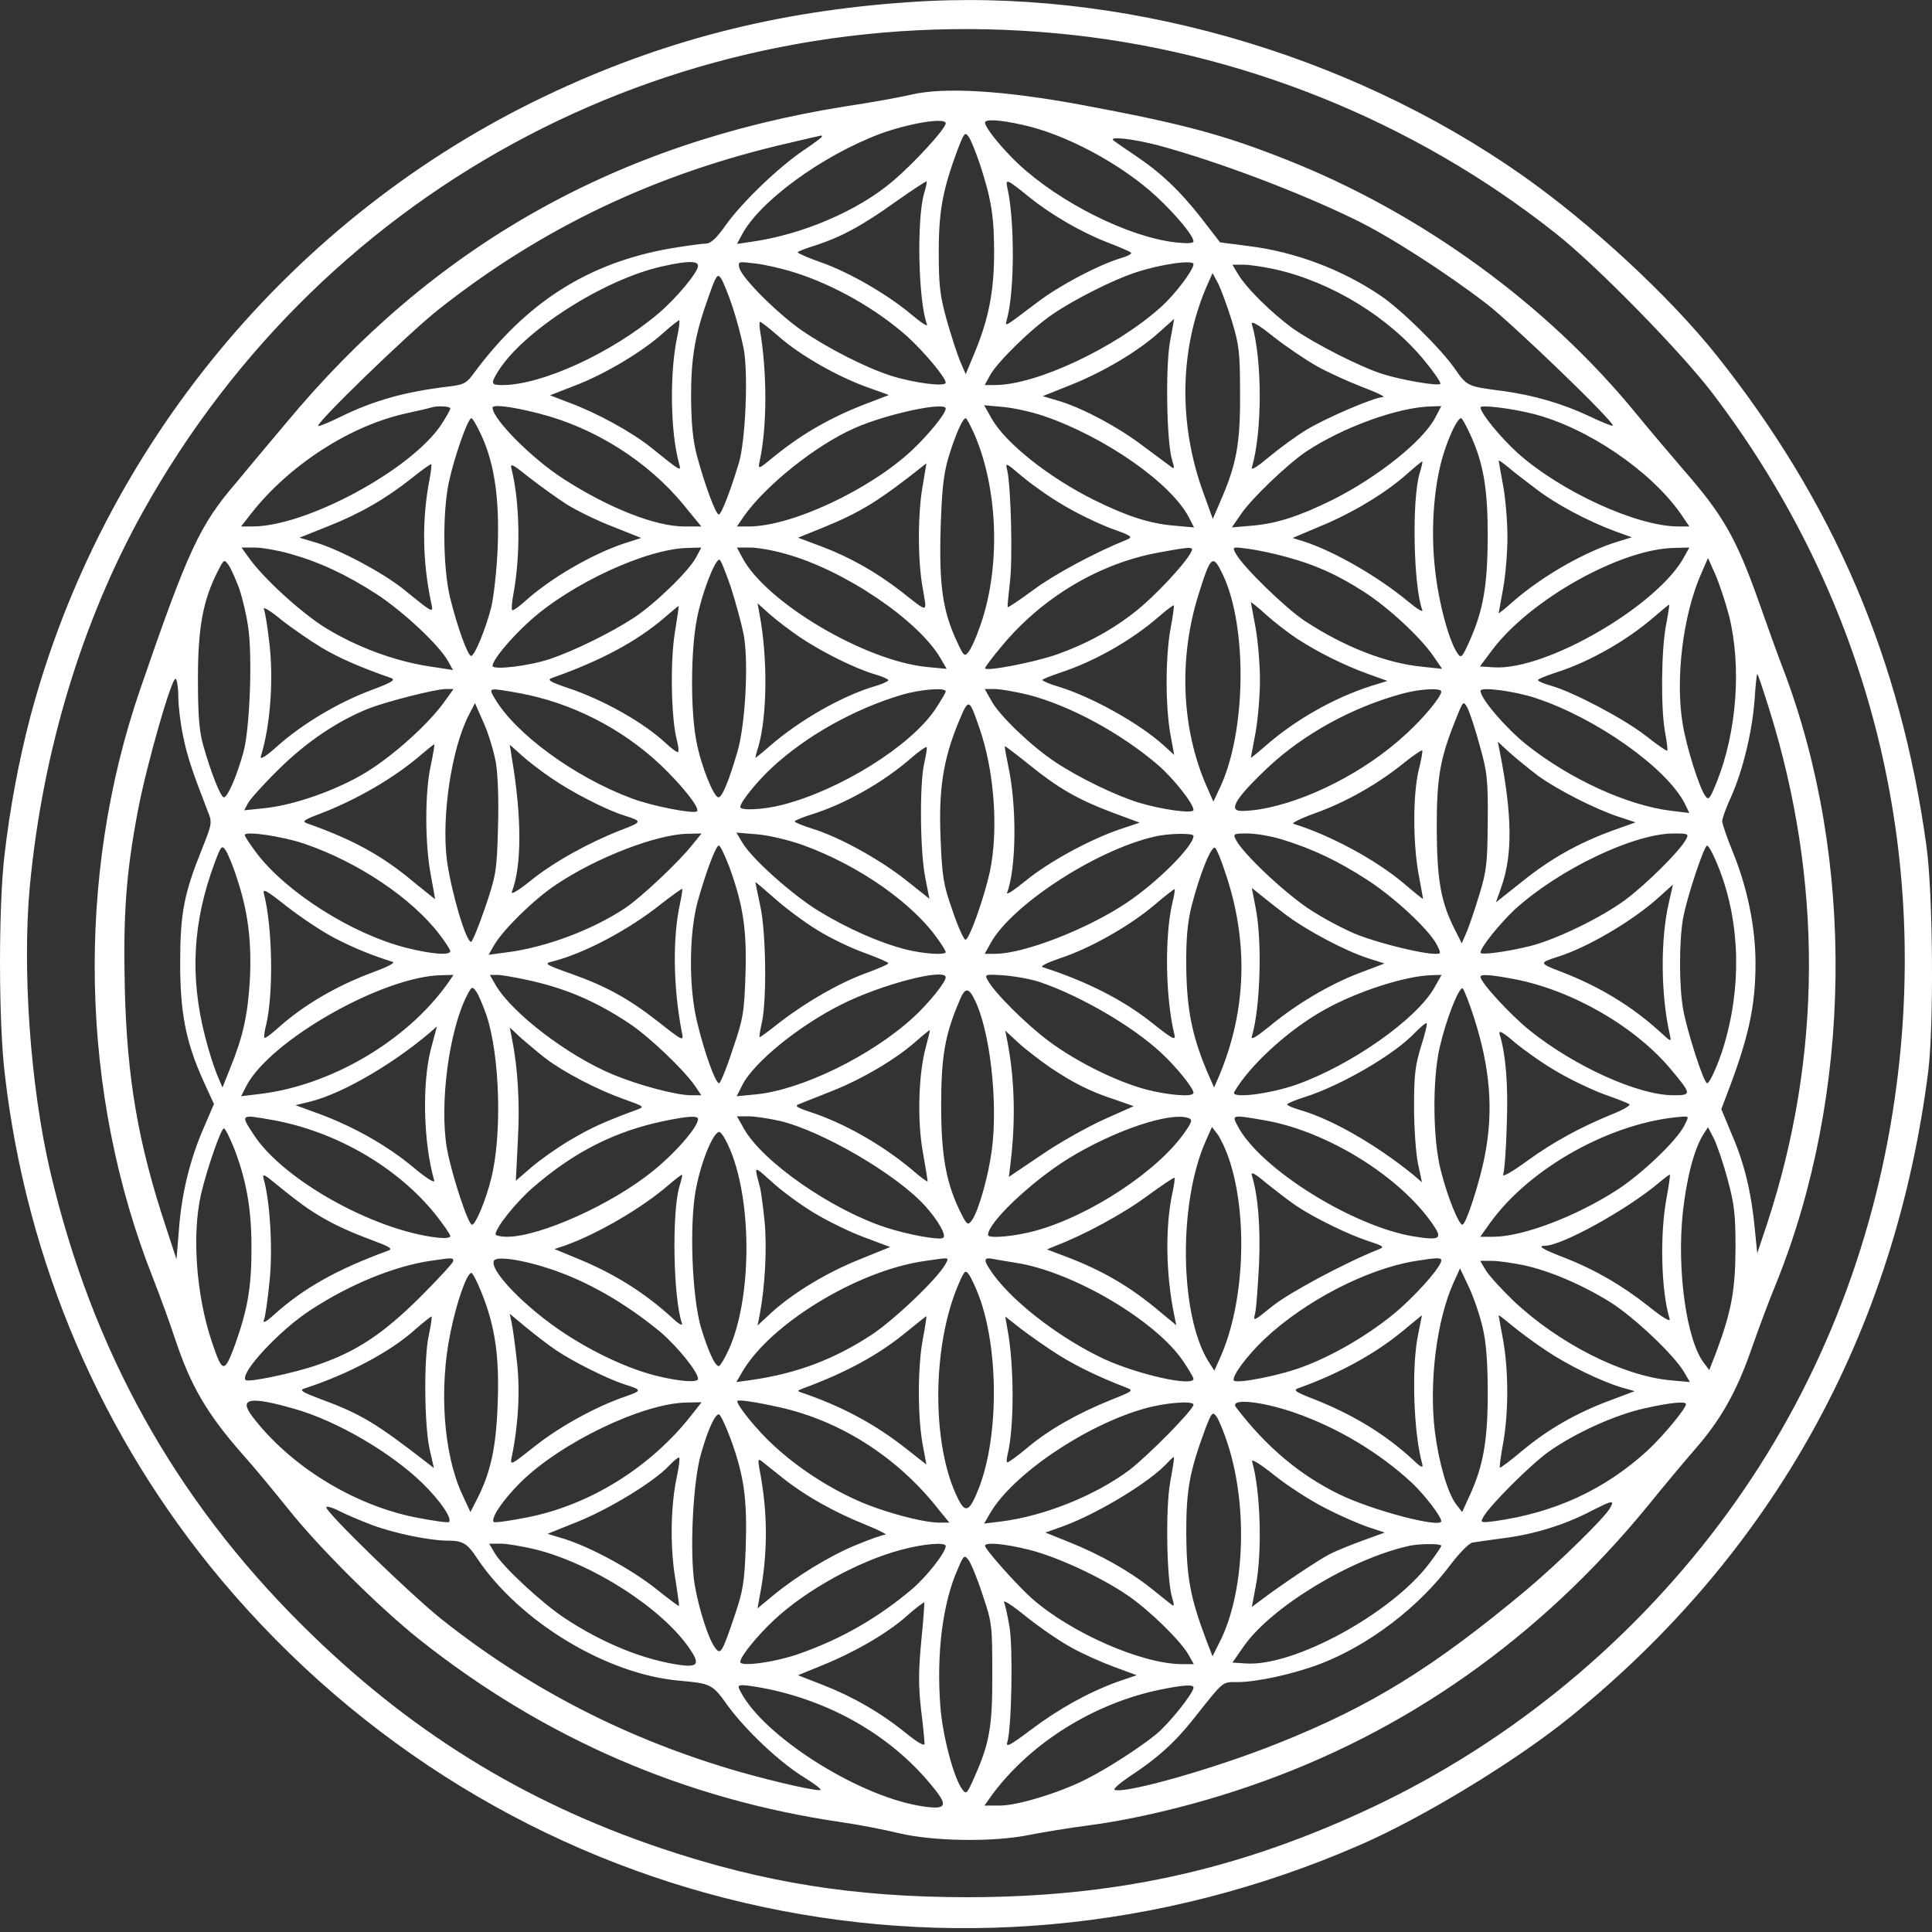
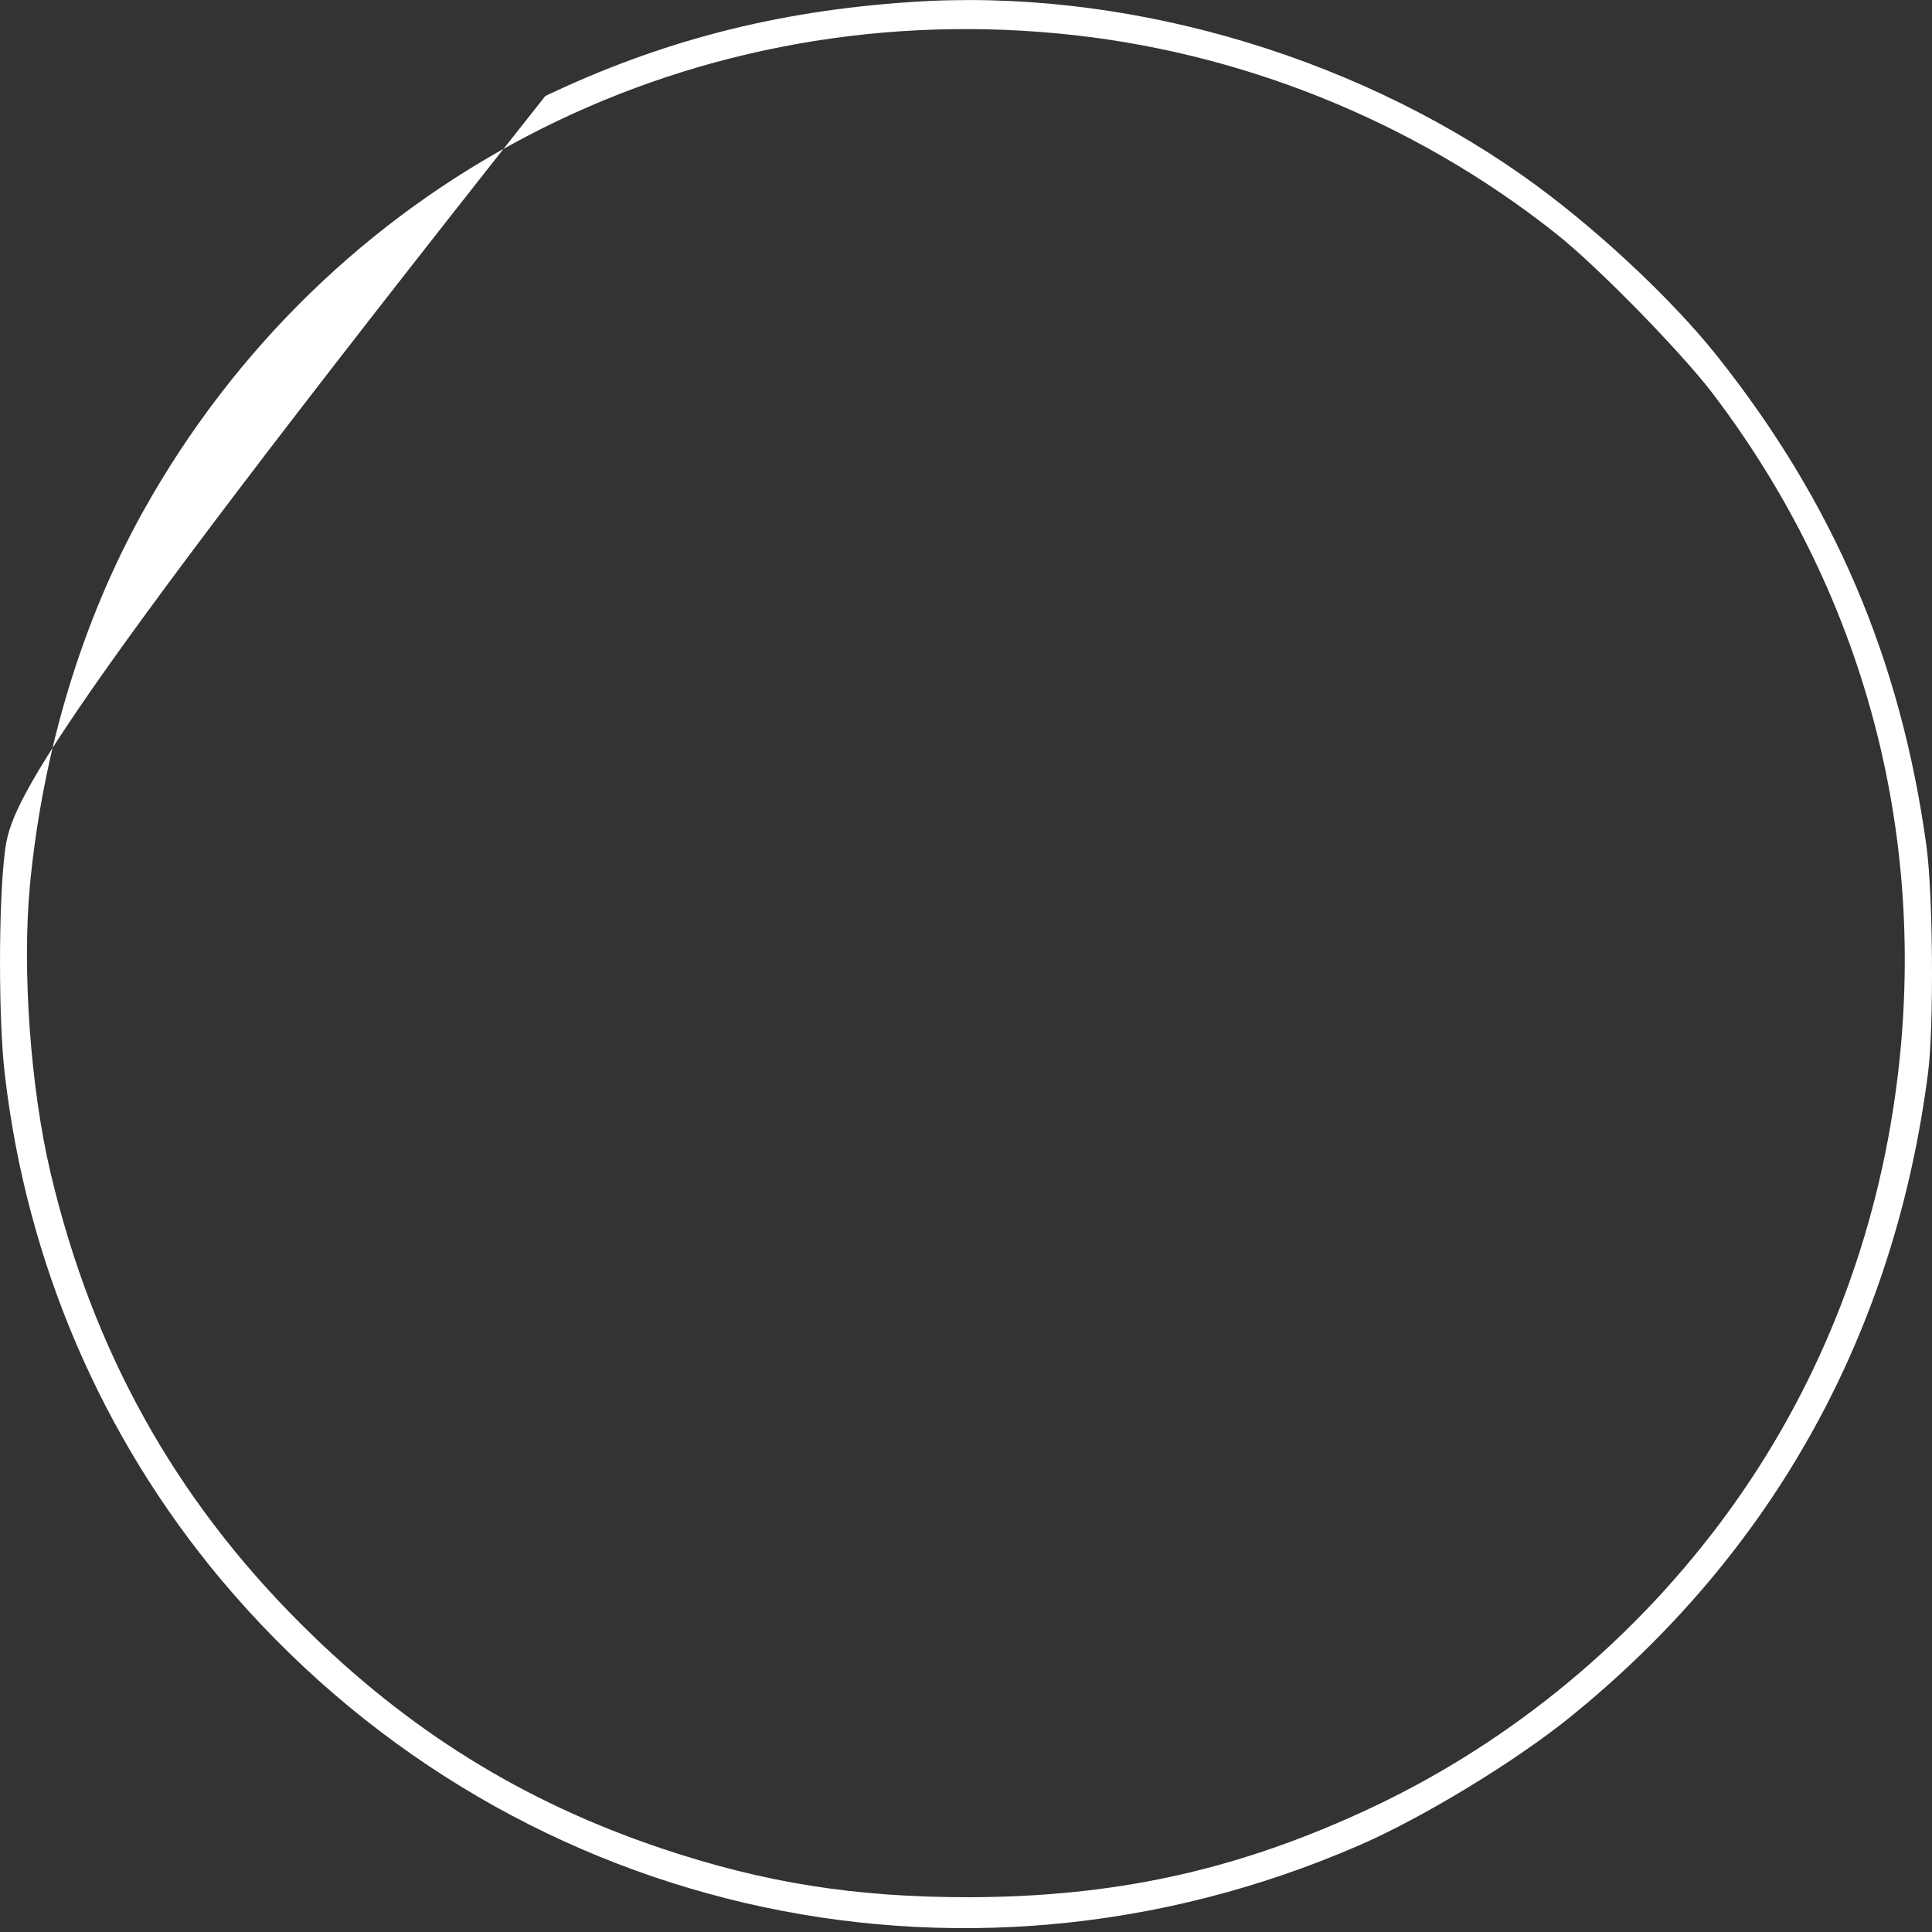
<svg xmlns="http://www.w3.org/2000/svg" width="20" height="20" viewBox="0 0 20 20" fill="none">
  <rect x="0" y="0" width="20" height="20" fill="#333333" stroke="none" />
-   <path d="M9.414 0.022C8.035 0.115 6.84 0.424 5.645 0.994C3.024 2.243 1.057 4.62 0.312 7.427C0.194 7.879 0.103 8.365 0.047 8.848C-0.016 9.377 -0.016 10.577 0.05 11.122C0.275 13.069 1.054 14.879 2.292 16.356C5.189 19.805 9.924 20.908 14.074 19.101C14.728 18.817 15.685 18.235 16.248 17.78C18.353 16.079 19.617 13.798 19.961 11.091C20.02 10.608 20.011 9.25 19.942 8.754C19.676 6.823 18.982 5.2 17.768 3.676C17.283 3.069 16.47 2.315 15.76 1.816C13.943 0.539 11.582 -0.131 9.414 0.022ZM10.947 0.346C12.817 0.52 14.634 1.249 16.107 2.418C16.523 2.745 17.402 3.642 17.731 4.075C19.357 6.215 20.014 8.835 19.595 11.499C19.348 13.072 18.735 14.534 17.796 15.78C16.824 17.07 15.535 18.107 14.081 18.767C12.755 19.372 11.516 19.637 10.024 19.64C8.848 19.64 7.906 19.49 6.849 19.135C5.404 18.649 4.216 17.907 3.127 16.823C1.807 15.512 0.954 13.973 0.522 12.135C0.316 11.262 0.228 10.041 0.309 9.172C0.441 7.779 0.847 6.433 1.482 5.293C3.378 1.894 7.04 -0.022 10.947 0.346Z" fill="white" />
-   <path d="M9.431 0.98C9.327 1.005 9.021 1.061 8.752 1.101C6.369 1.481 4.479 2.55 2.959 4.382C2.775 4.6 2.543 4.877 2.443 4.999C2.068 5.435 1.946 5.696 1.452 7.133C0.779 9.086 0.829 11.323 1.583 13.229C1.658 13.42 1.761 13.703 1.811 13.856C1.974 14.348 2.143 14.635 2.506 15.049C2.622 15.177 2.831 15.432 2.975 15.61C3.303 16.024 3.929 16.644 4.348 16.977C5.634 17.996 7.088 18.625 8.702 18.862C8.88 18.887 9.152 18.94 9.305 18.977C9.662 19.062 10.281 19.071 10.65 18.996C10.788 18.968 11.076 18.921 11.292 18.893C11.78 18.828 12.402 18.675 12.934 18.491C14.544 17.94 15.936 16.959 17.056 15.591C17.222 15.385 17.447 15.117 17.55 14.999C17.813 14.697 17.976 14.41 18.129 13.971C18.201 13.765 18.316 13.454 18.388 13.283C19.177 11.323 19.208 8.905 18.467 6.946C18.404 6.784 18.288 6.46 18.207 6.229C17.976 5.575 17.835 5.329 17.434 4.871C17.3 4.715 17.075 4.45 16.94 4.285C16.014 3.151 14.716 2.207 13.325 1.656C12.665 1.394 12.249 1.282 11.198 1.086C10.388 0.936 9.772 0.899 9.431 0.98ZM9.79 1.276C9.79 1.332 9.459 1.693 9.24 1.877C8.877 2.185 8.305 2.428 7.779 2.503L7.629 2.525L7.676 2.438C7.854 2.089 8.508 1.612 9.112 1.385C9.409 1.276 9.79 1.213 9.79 1.276ZM10.579 1.291C11.023 1.385 11.607 1.696 11.973 2.036C12.177 2.226 12.355 2.441 12.355 2.5C12.355 2.519 12.283 2.522 12.167 2.509C11.683 2.453 10.976 2.101 10.544 1.699C10.375 1.54 10.197 1.322 10.197 1.269C10.197 1.232 10.341 1.238 10.579 1.291ZM10.147 1.709C10.263 2.067 10.291 2.241 10.291 2.618C10.291 3.011 10.234 3.301 10.094 3.64L9.997 3.874L9.937 3.734C9.906 3.659 9.843 3.463 9.797 3.301C9.728 3.051 9.718 2.942 9.718 2.6C9.718 2.176 9.762 1.955 9.915 1.544C9.981 1.375 9.99 1.363 10.028 1.416C10.05 1.447 10.103 1.578 10.147 1.709ZM8.508 1.416C8.508 1.422 8.42 1.488 8.314 1.559C8.058 1.734 7.692 2.083 7.516 2.326C7.416 2.469 7.357 2.522 7.304 2.522C7.266 2.522 7.11 2.544 6.957 2.569C6.096 2.715 5.449 3.126 4.902 3.868C4.827 3.97 4.798 3.983 4.639 4.002C4.195 4.055 3.87 4.145 3.522 4.316C3.403 4.375 3.3 4.416 3.294 4.41C3.266 4.382 4.235 3.444 4.536 3.207C5.609 2.357 6.791 1.796 8.164 1.481C8.345 1.438 8.495 1.403 8.502 1.403C8.505 1.4 8.508 1.407 8.508 1.416ZM11.995 1.506C12.593 1.668 13.434 1.983 14.028 2.273C14.385 2.447 14.954 2.812 15.389 3.145C15.661 3.354 16.724 4.379 16.696 4.407C16.69 4.413 16.584 4.372 16.462 4.313C16.18 4.179 15.88 4.092 15.561 4.048C15.186 3.999 15.189 4.002 15.054 3.808C14.904 3.597 14.501 3.201 14.288 3.058C13.891 2.79 13.406 2.606 12.924 2.547L12.63 2.509L12.433 2.254C12.208 1.967 12.008 1.78 11.742 1.603C11.639 1.534 11.545 1.469 11.529 1.456C11.467 1.407 11.723 1.435 11.995 1.506ZM9.568 1.995C9.487 2.263 9.506 3.123 9.596 3.357C9.606 3.388 9.537 3.341 9.44 3.26C9.193 3.051 8.796 2.821 8.505 2.718C8.37 2.671 8.258 2.622 8.258 2.612C8.258 2.603 8.339 2.572 8.439 2.541C8.702 2.456 8.924 2.338 9.271 2.089C9.443 1.967 9.587 1.874 9.593 1.877C9.596 1.883 9.587 1.936 9.568 1.995ZM10.657 2.042C10.876 2.22 11.198 2.407 11.464 2.509C11.586 2.556 11.695 2.603 11.708 2.615C11.72 2.628 11.67 2.653 11.598 2.674C11.37 2.743 10.973 2.952 10.747 3.123C10.369 3.407 10.403 3.391 10.428 3.288C10.503 2.995 10.503 2.288 10.431 1.958C10.406 1.843 10.413 1.846 10.657 2.042ZM7.226 2.752C7.226 2.818 7.003 3.086 6.816 3.245C6.334 3.653 5.609 3.986 5.202 3.986C5.083 3.986 5.077 3.974 5.155 3.846C5.415 3.425 6.259 2.886 6.866 2.755C7.119 2.699 7.226 2.699 7.226 2.752ZM8.226 2.821C8.633 2.949 9.071 3.198 9.39 3.481C9.565 3.64 9.79 3.908 9.79 3.961C9.79 4.008 9.459 3.964 9.221 3.889C8.955 3.802 8.57 3.606 8.298 3.419C8.048 3.245 7.682 2.88 7.654 2.774C7.638 2.706 7.642 2.706 7.814 2.727C7.911 2.737 8.098 2.78 8.226 2.821ZM12.355 2.734C12.355 2.796 12.164 3.048 12.014 3.182C11.548 3.6 10.726 3.986 10.3 3.986H10.194L10.25 3.883C10.328 3.743 10.685 3.394 10.904 3.248C11.129 3.095 11.532 2.893 11.755 2.821C12.014 2.734 12.355 2.687 12.355 2.734ZM13.209 2.79C13.794 2.924 14.385 3.288 14.754 3.743C14.851 3.861 14.92 3.964 14.91 3.974C14.885 3.999 14.504 3.933 14.31 3.871C14.075 3.796 13.619 3.562 13.393 3.407C13.171 3.248 12.899 2.98 12.815 2.836L12.758 2.74H12.871C12.934 2.74 13.084 2.762 13.209 2.79ZM7.582 3.173C7.626 3.304 7.676 3.497 7.698 3.606C7.748 3.865 7.717 4.569 7.648 4.796C7.554 5.104 7.466 5.326 7.441 5.326C7.41 5.326 7.301 5.033 7.219 4.734C7.172 4.559 7.157 4.4 7.154 4.111C7.154 3.693 7.194 3.46 7.341 3.055C7.413 2.849 7.429 2.83 7.463 2.88C7.485 2.911 7.538 3.042 7.582 3.173ZM12.752 3.322C12.827 3.569 12.837 3.646 12.837 4.08C12.84 4.597 12.799 4.815 12.627 5.204L12.555 5.372L12.455 5.095C12.199 4.391 12.211 3.622 12.486 2.977L12.552 2.827L12.611 2.936C12.64 2.995 12.705 3.17 12.752 3.322ZM7.01 3.488C6.932 3.855 6.938 4.466 7.029 4.796C7.054 4.886 7.054 4.886 6.738 4.631C6.534 4.469 6.178 4.273 5.881 4.164L5.693 4.092L5.959 3.989C6.272 3.868 6.656 3.637 6.869 3.444C6.953 3.369 7.029 3.31 7.032 3.316C7.038 3.322 7.029 3.4 7.01 3.488ZM12.111 3.541C12.064 3.812 12.077 4.581 12.133 4.759C12.161 4.858 12.161 4.862 12.108 4.821C12.077 4.799 11.955 4.706 11.836 4.619C11.582 4.425 11.223 4.232 10.973 4.154L10.794 4.101L11.082 3.986C11.426 3.849 11.78 3.637 11.995 3.444C12.083 3.366 12.152 3.304 12.155 3.301C12.155 3.301 12.136 3.41 12.111 3.541ZM13.631 3.79C13.747 3.855 13.96 3.952 14.107 4.008C14.254 4.064 14.347 4.108 14.316 4.111C14.229 4.111 13.734 4.323 13.528 4.447C13.425 4.509 13.249 4.637 13.14 4.728C13.015 4.833 12.949 4.874 12.959 4.84C13.068 4.469 13.068 3.724 12.959 3.354C12.949 3.316 13.031 3.363 13.181 3.484C13.312 3.587 13.515 3.724 13.631 3.79ZM8.067 3.488C8.289 3.681 8.661 3.893 8.968 4.005L9.202 4.089L9.015 4.161C8.63 4.304 8.32 4.478 8.023 4.718C7.848 4.862 7.845 4.865 7.864 4.774C7.942 4.416 7.942 3.855 7.867 3.416C7.86 3.369 7.86 3.332 7.87 3.332C7.879 3.332 7.967 3.4 8.067 3.488ZM4.661 4.229C4.661 4.245 4.617 4.319 4.567 4.397C4.254 4.865 3.175 5.447 2.618 5.45H2.496L2.6 5.316C2.991 4.818 3.613 4.413 4.192 4.282C4.32 4.254 4.442 4.226 4.458 4.22C4.523 4.198 4.661 4.204 4.661 4.229ZM5.574 4.279C6.153 4.425 6.706 4.774 7.079 5.229L7.26 5.45H7.085C6.785 5.45 6.303 5.26 5.834 4.958C5.508 4.749 5.099 4.338 5.099 4.22C5.099 4.185 5.293 4.207 5.574 4.279ZM9.79 4.229C9.79 4.282 9.612 4.5 9.44 4.662C8.999 5.073 8.192 5.45 7.751 5.45H7.629L7.698 5.348C7.926 5.024 8.445 4.609 8.846 4.432C9.177 4.285 9.79 4.154 9.79 4.229ZM10.807 4.307C11.442 4.525 12.124 5.002 12.308 5.357L12.361 5.46L12.149 5.441C11.898 5.419 11.667 5.344 11.326 5.176C10.851 4.939 10.406 4.584 10.263 4.329L10.188 4.195L10.388 4.213C10.497 4.223 10.688 4.266 10.807 4.307ZM14.86 4.319C14.735 4.562 14.269 4.936 13.791 5.176C13.45 5.344 13.218 5.419 12.968 5.441L12.752 5.46L12.846 5.323C12.962 5.154 13.322 4.812 13.512 4.681C13.888 4.428 14.473 4.213 14.82 4.207L14.92 4.204L14.86 4.319ZM15.874 4.285C16.434 4.428 17.087 4.874 17.397 5.316L17.488 5.45H17.369C16.94 5.447 16.152 5.086 15.708 4.687C15.533 4.528 15.326 4.276 15.326 4.217C15.326 4.189 15.645 4.226 15.874 4.285ZM4.989 4.519C5.121 4.812 5.171 5.173 5.152 5.668C5.143 5.899 5.111 6.176 5.086 6.285C5.027 6.513 4.914 6.79 4.877 6.79C4.842 6.79 4.73 6.478 4.658 6.182C4.586 5.877 4.58 5.316 4.645 4.999C4.698 4.746 4.842 4.329 4.88 4.329C4.892 4.329 4.942 4.413 4.989 4.519ZM10.078 4.475C10.341 5.064 10.363 5.911 10.131 6.522C10.1 6.612 10.053 6.712 10.028 6.746C9.984 6.802 9.978 6.796 9.9 6.628C9.759 6.32 9.721 6.055 9.737 5.481C9.75 5.08 9.765 4.918 9.818 4.737C9.887 4.509 9.965 4.329 9.997 4.329C10.006 4.329 10.04 4.394 10.078 4.475ZM15.217 4.491C15.358 4.796 15.401 5.055 15.401 5.559C15.398 6.07 15.354 6.32 15.211 6.64C15.136 6.806 15.126 6.818 15.089 6.765C14.998 6.634 14.889 6.226 14.854 5.88C14.807 5.453 14.848 4.98 14.954 4.665C15.017 4.475 15.092 4.329 15.126 4.329C15.136 4.329 15.176 4.404 15.217 4.491ZM14.698 4.893C14.613 5.161 14.632 6.073 14.723 6.313C14.735 6.344 14.669 6.304 14.576 6.226C14.269 5.971 13.816 5.709 13.5 5.606L13.381 5.569L13.662 5.45C13.991 5.316 14.338 5.108 14.56 4.911C14.648 4.833 14.72 4.774 14.723 4.777C14.729 4.78 14.716 4.833 14.698 4.893ZM15.905 5.064C16.108 5.22 16.424 5.388 16.712 5.497L16.893 5.562L16.759 5.603C16.415 5.706 15.967 5.961 15.661 6.229C15.58 6.301 15.514 6.354 15.514 6.348C15.514 6.344 15.536 6.226 15.561 6.089C15.586 5.952 15.605 5.712 15.605 5.559C15.605 5.404 15.586 5.167 15.561 5.03C15.536 4.893 15.514 4.774 15.514 4.768C15.514 4.762 15.561 4.793 15.617 4.84C15.67 4.886 15.802 4.986 15.905 5.064ZM4.445 4.971C4.367 5.379 4.373 5.802 4.461 6.229C4.489 6.354 4.498 6.36 4.179 6.101C3.966 5.93 3.529 5.696 3.278 5.619L3.1 5.566L3.391 5.45C3.723 5.319 3.988 5.167 4.264 4.949C4.367 4.865 4.458 4.802 4.464 4.805C4.47 4.812 4.461 4.886 4.445 4.971ZM5.865 5.22C5.968 5.285 6.184 5.391 6.347 5.453L6.638 5.569L6.472 5.622C6.137 5.731 5.702 5.983 5.436 6.223C5.371 6.282 5.308 6.326 5.302 6.316C5.293 6.307 5.299 6.232 5.315 6.148C5.39 5.743 5.383 5.207 5.296 4.858C5.277 4.79 5.299 4.799 5.477 4.942C5.587 5.027 5.762 5.154 5.865 5.22ZM9.553 5.02C9.499 5.31 9.499 5.809 9.553 6.095C9.596 6.354 9.621 6.351 9.318 6.114C9.062 5.918 8.802 5.771 8.517 5.662L8.261 5.566L8.502 5.469C8.908 5.304 9.093 5.192 9.59 4.796C9.59 4.796 9.574 4.899 9.553 5.02ZM11.007 5.229C11.145 5.313 11.367 5.419 11.498 5.469C11.717 5.547 11.733 5.559 11.664 5.587C11.338 5.718 10.919 5.943 10.7 6.105C10.557 6.21 10.438 6.291 10.431 6.285C10.428 6.279 10.438 6.17 10.453 6.042C10.485 5.809 10.466 5.052 10.428 4.874C10.406 4.784 10.406 4.784 10.579 4.93C10.675 5.011 10.866 5.148 11.007 5.229ZM2.997 5.731C3.307 5.818 3.576 5.943 3.895 6.148C4.173 6.329 4.542 6.675 4.636 6.84L4.689 6.936L4.429 6.896C4.076 6.84 3.691 6.696 3.375 6.503C3.122 6.348 2.719 5.98 2.572 5.768L2.5 5.668H2.634C2.709 5.668 2.872 5.696 2.997 5.731ZM7.207 5.768C7.135 5.908 6.778 6.254 6.559 6.397C6.319 6.553 5.943 6.737 5.696 6.821C5.471 6.896 5.099 6.939 5.099 6.893C5.099 6.834 5.277 6.615 5.48 6.432C5.909 6.042 6.697 5.678 7.125 5.672L7.26 5.668L7.207 5.768ZM8.133 5.734C8.736 5.899 9.512 6.422 9.74 6.821L9.8 6.924L9.599 6.905C8.952 6.843 7.923 6.232 7.682 5.768L7.629 5.668H7.764C7.839 5.668 8.004 5.696 8.133 5.734ZM12.327 5.721C12.261 5.846 11.951 6.173 11.767 6.32C11.523 6.516 11.248 6.665 10.951 6.771C10.719 6.855 10.197 6.955 10.197 6.918C10.197 6.905 10.275 6.802 10.369 6.69C10.785 6.186 11.385 5.827 12.005 5.718C12.342 5.656 12.364 5.656 12.327 5.721ZM13.315 5.765C13.616 5.846 13.85 5.952 14.119 6.126C14.372 6.288 14.698 6.591 14.835 6.787L14.929 6.924L14.723 6.902C14.347 6.865 13.916 6.696 13.509 6.429C13.306 6.295 12.865 5.865 12.793 5.731C12.755 5.659 12.755 5.659 12.921 5.681C13.015 5.693 13.193 5.731 13.315 5.765ZM17.441 5.753C17.178 6.26 16.005 6.946 15.461 6.908L15.32 6.899L15.448 6.728C15.842 6.204 16.784 5.678 17.337 5.672L17.488 5.668L17.441 5.753ZM2.475 6.089C2.506 6.179 2.55 6.357 2.568 6.485C2.615 6.781 2.587 7.556 2.518 7.793C2.453 8.03 2.356 8.254 2.318 8.254C2.284 8.254 2.181 7.992 2.102 7.709C2.062 7.569 2.049 7.394 2.049 7.024C2.049 6.494 2.102 6.21 2.256 5.911C2.318 5.787 2.321 5.787 2.368 5.852C2.393 5.89 2.44 5.996 2.475 6.089ZM7.566 6.08C7.617 6.239 7.676 6.457 7.698 6.566C7.751 6.846 7.717 7.494 7.635 7.778C7.548 8.077 7.476 8.254 7.438 8.254C7.388 8.254 7.257 7.927 7.21 7.678C7.147 7.363 7.15 6.74 7.213 6.413C7.26 6.158 7.398 5.793 7.448 5.793C7.46 5.793 7.513 5.924 7.566 6.08ZM12.662 5.955C12.915 6.497 12.899 7.581 12.63 8.151L12.561 8.298L12.489 8.136C12.23 7.541 12.199 6.815 12.408 6.151C12.536 5.743 12.555 5.731 12.662 5.955ZM17.901 6.382C18.029 6.905 17.979 7.578 17.772 8.095C17.7 8.273 17.688 8.288 17.653 8.239C17.591 8.155 17.459 7.737 17.419 7.494C17.341 7.027 17.422 6.363 17.613 5.933L17.681 5.777L17.757 5.946C17.797 6.039 17.863 6.235 17.901 6.382ZM13.428 6.612C13.637 6.749 13.913 6.887 14.163 6.977L14.363 7.049L14.194 7.101C13.812 7.223 13.409 7.45 13.096 7.725C13.015 7.796 12.949 7.849 12.949 7.843C12.949 7.84 12.971 7.725 12.996 7.591C13.021 7.457 13.043 7.207 13.043 7.039C13.043 6.871 13.021 6.622 12.996 6.488C12.971 6.354 12.949 6.239 12.949 6.235C12.949 6.229 13.021 6.285 13.106 6.363C13.193 6.441 13.337 6.553 13.428 6.612ZM3.332 6.706C3.516 6.815 3.738 6.911 4.051 7.02C4.098 7.039 4.051 7.067 3.841 7.145C3.5 7.273 3.135 7.491 2.878 7.718C2.753 7.83 2.69 7.871 2.7 7.83C2.8 7.51 2.834 7.027 2.787 6.644C2.769 6.485 2.744 6.332 2.731 6.304C2.722 6.276 2.803 6.326 2.912 6.416C3.022 6.503 3.213 6.634 3.332 6.706ZM6.985 6.556C6.938 6.849 6.947 7.41 7.003 7.647C7.022 7.715 7.029 7.778 7.019 7.784C7.013 7.793 6.96 7.756 6.903 7.703C6.669 7.482 6.25 7.245 5.874 7.12C5.699 7.061 5.662 7.039 5.709 7.02C6.222 6.84 6.597 6.637 6.882 6.391C6.96 6.323 7.025 6.27 7.025 6.273C7.029 6.273 7.01 6.401 6.985 6.556ZM8.286 6.6C8.508 6.749 8.852 6.921 9.055 6.98C9.133 7.002 9.196 7.03 9.196 7.042C9.196 7.052 9.137 7.08 9.065 7.101C8.721 7.201 8.273 7.457 7.967 7.725C7.886 7.796 7.82 7.849 7.82 7.843C7.82 7.837 7.832 7.784 7.851 7.728C7.942 7.413 7.948 6.809 7.864 6.366L7.842 6.245L7.967 6.357C8.036 6.419 8.18 6.528 8.286 6.6ZM12.117 6.51C12.064 6.802 12.064 7.298 12.114 7.591L12.155 7.815L12.042 7.712C11.789 7.485 11.307 7.217 10.966 7.111C10.869 7.083 10.791 7.049 10.791 7.039C10.791 7.03 10.873 6.999 10.973 6.964C11.326 6.849 11.708 6.634 11.998 6.382C12.077 6.313 12.149 6.26 12.152 6.267C12.155 6.273 12.142 6.382 12.117 6.51ZM17.247 6.469C17.197 6.728 17.191 7.335 17.237 7.581C17.256 7.681 17.265 7.765 17.259 7.771C17.253 7.778 17.15 7.706 17.031 7.612C16.806 7.438 16.287 7.164 16.055 7.098C15.98 7.077 15.921 7.052 15.921 7.039C15.921 7.03 16.002 6.996 16.102 6.964C16.446 6.855 16.834 6.637 17.125 6.385C17.206 6.316 17.272 6.26 17.278 6.26C17.284 6.26 17.269 6.354 17.247 6.469ZM18.313 7.335C18.87 9.111 18.864 10.93 18.295 12.662L18.191 12.974L18.166 12.725C18.132 12.354 18.057 12.039 17.929 11.747L17.819 11.482L17.872 11.342C18.101 10.746 18.173 10.419 18.173 9.971C18.173 9.597 18.088 9.189 17.941 8.827C17.879 8.675 17.828 8.528 17.828 8.5C17.828 8.472 17.869 8.36 17.919 8.251C18.041 7.98 18.138 7.578 18.163 7.248C18.173 7.098 18.185 6.977 18.191 6.977C18.198 6.977 18.251 7.139 18.313 7.335ZM1.846 7.214C1.846 7.307 1.868 7.491 1.896 7.622C1.94 7.834 1.984 7.968 2.149 8.394C2.199 8.516 2.196 8.525 2.087 8.799C1.905 9.251 1.865 9.457 1.865 9.968C1.865 10.488 1.924 10.787 2.105 11.189L2.215 11.429L2.109 11.675C1.965 12.005 1.88 12.357 1.852 12.731L1.827 13.036L1.715 12.694C1.43 11.834 1.314 11.161 1.292 10.229C1.274 9.469 1.305 9.039 1.427 8.394C1.517 7.918 1.78 7.002 1.818 7.027C1.833 7.036 1.846 7.12 1.846 7.214ZM4.592 7.276C4.429 7.5 4.07 7.824 3.788 7.996C3.494 8.176 3.047 8.335 2.74 8.366L2.528 8.388L2.568 8.313C2.59 8.273 2.734 8.111 2.891 7.958C3.175 7.678 3.5 7.46 3.816 7.335C4.007 7.26 4.501 7.136 4.608 7.133H4.695L4.592 7.276ZM5.38 7.176C5.918 7.276 6.434 7.538 6.838 7.918C7.066 8.136 7.247 8.366 7.216 8.398C7.185 8.429 6.75 8.345 6.537 8.264C5.949 8.045 5.333 7.594 5.121 7.229C5.055 7.117 5.049 7.117 5.38 7.176ZM9.79 7.158C9.79 7.17 9.74 7.254 9.681 7.344C9.424 7.725 8.696 8.179 8.098 8.332C7.904 8.382 7.663 8.394 7.663 8.354C7.663 8.304 7.842 8.083 7.995 7.943C8.348 7.616 8.846 7.338 9.337 7.192C9.531 7.136 9.79 7.114 9.79 7.158ZM10.644 7.192C11.076 7.304 11.601 7.588 11.986 7.918C12.149 8.058 12.355 8.32 12.355 8.385C12.355 8.426 12.033 8.382 11.792 8.31C11.551 8.236 11.176 8.055 10.926 7.89C10.682 7.728 10.353 7.416 10.266 7.26L10.194 7.133H10.3C10.356 7.133 10.513 7.161 10.644 7.192ZM14.92 7.158C14.92 7.214 14.738 7.432 14.554 7.6C14.135 7.989 13.528 8.298 13.037 8.379C12.937 8.394 12.834 8.401 12.809 8.388C12.733 8.36 12.837 8.217 13.124 7.946C13.497 7.597 14 7.32 14.523 7.179C14.707 7.13 14.92 7.12 14.92 7.158ZM15.896 7.226C16.521 7.432 17.244 7.943 17.438 8.313L17.488 8.416L17.306 8.394C16.853 8.341 16.252 8.067 15.799 7.706C15.586 7.535 15.326 7.232 15.326 7.151C15.326 7.108 15.68 7.154 15.896 7.226ZM10.137 7.531C10.294 7.977 10.338 8.591 10.247 9.024C10.184 9.307 10.031 9.734 9.994 9.728C9.978 9.728 9.915 9.591 9.859 9.422C9.765 9.158 9.753 9.074 9.737 8.681C9.715 8.17 9.765 7.859 9.922 7.478C10.028 7.223 10.031 7.223 10.137 7.531ZM15.317 7.715C15.395 7.989 15.405 8.07 15.401 8.503C15.398 8.93 15.389 9.017 15.317 9.251C15.273 9.398 15.214 9.572 15.186 9.641L15.132 9.765L15.06 9.622C14.917 9.341 14.876 9.117 14.873 8.581C14.873 8.049 14.904 7.859 15.07 7.447C15.148 7.251 15.148 7.251 15.192 7.329C15.214 7.376 15.273 7.547 15.317 7.715ZM5.133 7.893C5.155 8.024 5.164 8.295 5.155 8.578C5.143 9.024 5.133 9.067 5.021 9.398C4.955 9.591 4.889 9.75 4.877 9.75C4.823 9.75 4.67 9.229 4.626 8.902C4.57 8.45 4.673 7.753 4.852 7.404L4.917 7.279L5.005 7.478C5.055 7.588 5.111 7.774 5.133 7.893ZM4.458 7.93C4.398 8.204 4.398 8.728 4.458 9.049C4.483 9.186 4.504 9.301 4.504 9.307C4.504 9.31 4.407 9.232 4.289 9.136C3.96 8.859 3.66 8.693 3.175 8.522C3.125 8.503 3.15 8.485 3.3 8.429C3.694 8.279 4.088 8.049 4.364 7.809C4.433 7.75 4.492 7.703 4.495 7.706C4.501 7.709 4.483 7.812 4.458 7.93ZM15.921 8.03C16.121 8.176 16.521 8.379 16.762 8.457L16.931 8.513L16.696 8.597C16.337 8.728 16.049 8.89 15.752 9.13L15.486 9.341L15.545 9.173C15.658 8.843 15.655 8.441 15.527 7.787L15.505 7.678L15.627 7.79C15.695 7.852 15.827 7.958 15.921 8.03ZM5.712 8.058C5.924 8.204 6.278 8.385 6.459 8.441C6.653 8.503 6.653 8.507 6.425 8.594C6.09 8.725 5.727 8.927 5.493 9.117C5.365 9.22 5.286 9.267 5.299 9.232C5.402 8.965 5.402 8.457 5.299 7.849L5.277 7.709L5.402 7.821C5.471 7.883 5.609 7.989 5.712 8.058ZM9.568 7.899C9.518 8.111 9.524 8.815 9.578 9.083L9.621 9.304L9.371 9.105C9.096 8.89 8.689 8.665 8.408 8.578C8.308 8.547 8.226 8.513 8.226 8.503C8.226 8.494 8.308 8.46 8.408 8.429C8.752 8.32 9.14 8.102 9.434 7.846C9.512 7.778 9.584 7.728 9.593 7.734C9.599 7.74 9.587 7.815 9.568 7.899ZM10.66 7.921C10.957 8.161 11.163 8.279 11.52 8.413L11.798 8.516L11.595 8.584C11.289 8.687 10.863 8.918 10.622 9.114C10.503 9.211 10.416 9.27 10.425 9.242C10.522 8.986 10.528 8.338 10.435 7.918C10.413 7.812 10.397 7.725 10.403 7.725C10.41 7.725 10.525 7.812 10.66 7.921ZM14.685 7.977C14.626 8.229 14.626 8.725 14.685 9.049C14.71 9.186 14.732 9.301 14.732 9.307C14.732 9.31 14.641 9.239 14.532 9.145C14.238 8.896 13.759 8.641 13.39 8.528C13.365 8.522 13.465 8.472 13.612 8.419C13.925 8.307 14.247 8.126 14.516 7.912C14.623 7.824 14.716 7.762 14.723 7.768C14.729 7.774 14.713 7.868 14.685 7.977ZM3.15 8.734C3.707 8.924 4.264 9.298 4.551 9.675C4.611 9.753 4.661 9.831 4.661 9.846C4.661 9.893 4.467 9.877 4.207 9.812C3.644 9.669 2.966 9.239 2.656 8.831C2.59 8.743 2.534 8.659 2.534 8.644C2.534 8.6 2.919 8.656 3.15 8.734ZM7.169 8.743C7.032 8.918 6.638 9.289 6.475 9.398C6.137 9.625 5.646 9.809 5.243 9.859L5.058 9.884L5.117 9.781C5.208 9.625 5.527 9.31 5.752 9.161C6.172 8.877 6.803 8.634 7.125 8.631L7.263 8.628L7.169 8.743ZM8.317 8.75C8.896 8.961 9.462 9.357 9.721 9.74C9.759 9.793 9.79 9.846 9.79 9.856C9.79 9.89 9.553 9.874 9.371 9.827C9.096 9.756 8.768 9.609 8.477 9.432C8.198 9.26 7.779 8.887 7.682 8.718L7.623 8.619L7.839 8.637C7.961 8.647 8.17 8.697 8.317 8.75ZM12.355 8.653C12.355 8.759 11.983 9.13 11.67 9.341C11.263 9.616 10.6 9.874 10.3 9.874H10.194L10.247 9.778C10.45 9.385 11.329 8.806 11.945 8.662C12.095 8.625 12.355 8.622 12.355 8.653ZM13.281 8.693C13.594 8.79 13.85 8.912 14.153 9.108C14.438 9.292 14.791 9.622 14.873 9.778C14.92 9.871 14.92 9.874 14.857 9.874C14.723 9.874 14.3 9.771 14.063 9.681C13.928 9.628 13.697 9.507 13.547 9.407C13.287 9.232 12.874 8.843 12.796 8.697C12.762 8.631 12.765 8.628 12.915 8.628C12.999 8.628 13.165 8.656 13.281 8.693ZM17.453 8.69C17.391 8.809 17.04 9.155 16.828 9.313C16.581 9.497 16.111 9.725 15.842 9.793C15.605 9.852 15.326 9.89 15.326 9.862C15.326 9.806 15.527 9.56 15.683 9.413C16.14 8.999 16.909 8.631 17.322 8.628C17.478 8.628 17.485 8.631 17.453 8.69ZM2.453 9.092C2.568 9.438 2.606 9.746 2.587 10.139C2.565 10.504 2.518 10.725 2.384 11.055L2.303 11.258L2.246 11.123C2.215 11.049 2.159 10.874 2.124 10.734C1.962 10.108 1.996 9.535 2.224 8.927C2.287 8.759 2.296 8.746 2.334 8.799C2.356 8.831 2.412 8.961 2.453 9.092ZM7.551 8.977C7.695 9.376 7.732 9.628 7.717 10.092C7.704 10.476 7.695 10.544 7.585 10.862C7.523 11.055 7.457 11.214 7.444 11.214C7.407 11.214 7.294 10.902 7.219 10.591C7.129 10.232 7.132 9.675 7.219 9.345C7.301 9.046 7.41 8.753 7.441 8.753C7.457 8.753 7.504 8.855 7.551 8.977ZM12.683 9.03C12.927 9.743 12.905 10.46 12.621 11.136L12.568 11.258L12.489 11.077C12.339 10.715 12.286 10.447 12.28 10.014C12.277 9.712 12.293 9.55 12.336 9.376C12.418 9.055 12.543 8.74 12.58 8.778C12.596 8.793 12.643 8.905 12.683 9.03ZM17.763 8.912C17.997 9.451 18.038 10.108 17.872 10.731C17.819 10.946 17.703 11.214 17.672 11.214C17.638 11.214 17.466 10.681 17.425 10.454C17.381 10.217 17.381 9.753 17.422 9.513C17.459 9.298 17.641 8.753 17.672 8.753C17.685 8.753 17.725 8.824 17.763 8.912ZM8.461 9.628C8.595 9.712 8.818 9.818 8.952 9.865C9.087 9.915 9.196 9.961 9.196 9.971C9.196 9.983 9.093 10.027 8.965 10.074C8.692 10.173 8.348 10.37 8.07 10.585C7.961 10.672 7.867 10.74 7.864 10.737C7.857 10.734 7.87 10.659 7.889 10.575C7.939 10.329 7.929 9.644 7.87 9.376C7.842 9.248 7.82 9.136 7.82 9.133C7.82 9.127 7.907 9.201 8.017 9.298C8.123 9.394 8.323 9.544 8.461 9.628ZM17.278 9.335C17.187 9.718 17.191 10.301 17.287 10.715C17.303 10.79 17.3 10.787 17.184 10.681C16.896 10.419 16.562 10.214 16.165 10.061C15.93 9.971 15.93 9.968 16.124 9.905C16.434 9.809 16.903 9.532 17.172 9.289C17.25 9.217 17.316 9.161 17.316 9.158C17.319 9.158 17.3 9.239 17.278 9.335ZM3.472 9.715C3.672 9.818 3.851 9.89 4.067 9.958C4.092 9.968 4.007 10.011 3.879 10.058C3.488 10.201 3.141 10.404 2.872 10.647C2.806 10.706 2.747 10.75 2.737 10.743C2.731 10.734 2.737 10.675 2.756 10.606C2.831 10.279 2.822 9.609 2.734 9.26C2.715 9.192 2.747 9.208 2.975 9.388C3.119 9.5 3.344 9.65 3.472 9.715ZM7.041 9.348C6.96 9.706 6.969 10.232 7.06 10.694C7.079 10.781 7.069 10.778 6.819 10.581C6.509 10.338 6.281 10.211 5.903 10.077C5.646 9.986 5.63 9.974 5.712 9.955C6.04 9.874 6.506 9.628 6.841 9.36C6.957 9.27 7.057 9.198 7.063 9.201C7.066 9.208 7.057 9.273 7.041 9.348ZM12.136 9.348C12.055 9.697 12.064 10.329 12.158 10.712C12.174 10.775 12.136 10.756 11.933 10.594C11.629 10.351 11.248 10.158 10.791 10.011C10.766 10.002 10.851 9.961 10.979 9.918C11.289 9.815 11.689 9.588 11.945 9.373C12.058 9.276 12.155 9.201 12.161 9.204C12.164 9.208 12.155 9.273 12.136 9.348ZM13.328 9.482C13.537 9.637 13.931 9.846 14.166 9.921L14.332 9.974L14.069 10.074C13.766 10.189 13.412 10.398 13.134 10.631C13.002 10.737 12.946 10.771 12.959 10.728C13.046 10.444 13.068 9.75 12.999 9.401L12.959 9.192L13.056 9.27C13.109 9.313 13.231 9.41 13.328 9.482ZM4.63 10.186C4.204 10.781 3.416 11.242 2.678 11.326L2.496 11.348L2.55 11.242C2.797 10.768 3.97 10.102 4.576 10.095L4.695 10.092L4.63 10.186ZM5.433 10.139C5.84 10.223 6.168 10.363 6.522 10.6C6.722 10.734 7.072 11.067 7.191 11.236L7.26 11.338H7.154C7.003 11.338 6.616 11.236 6.344 11.123C5.881 10.93 5.308 10.494 5.133 10.201L5.071 10.092H5.146C5.186 10.092 5.315 10.114 5.433 10.139ZM9.79 10.117C9.79 10.167 9.612 10.388 9.459 10.528C9.027 10.927 8.301 11.282 7.826 11.329L7.626 11.348L7.688 11.226C7.81 10.993 8.273 10.616 8.711 10.398C9.124 10.189 9.79 10.018 9.79 10.117ZM10.775 10.17C11.191 10.313 11.726 10.625 12.017 10.896C12.177 11.043 12.355 11.264 12.355 11.313C12.355 11.36 12.092 11.338 11.855 11.276C11.542 11.189 11.148 10.993 10.857 10.778C10.622 10.603 10.294 10.276 10.225 10.148C10.191 10.086 10.194 10.083 10.403 10.098C10.522 10.108 10.691 10.139 10.775 10.17ZM14.851 10.22C14.666 10.55 13.988 11.027 13.418 11.229C13.14 11.326 12.737 11.376 12.777 11.304C12.937 11.027 13.34 10.659 13.709 10.454C14.053 10.261 14.551 10.102 14.82 10.095L14.923 10.092L14.851 10.22ZM15.677 10.136C16.277 10.251 16.931 10.628 17.303 11.077C17.513 11.329 17.513 11.338 17.322 11.338C16.959 11.338 16.299 11.039 15.833 10.665C15.63 10.5 15.326 10.17 15.326 10.111C15.326 10.083 15.43 10.089 15.677 10.136ZM5.036 10.51C5.174 10.924 5.199 11.737 5.086 12.195C5.03 12.423 4.924 12.678 4.886 12.678C4.845 12.678 4.673 12.149 4.626 11.887C4.548 11.426 4.648 10.665 4.836 10.301C4.883 10.211 4.889 10.208 4.93 10.264C4.952 10.295 4.999 10.404 5.036 10.51ZM15.261 10.541C15.426 11.058 15.461 11.491 15.373 11.952C15.32 12.233 15.176 12.678 15.139 12.678C15.101 12.678 14.985 12.392 14.917 12.124C14.832 11.806 14.826 11.177 14.904 10.84C14.97 10.553 15.104 10.211 15.142 10.232C15.154 10.242 15.211 10.382 15.261 10.541ZM10.084 10.338C10.247 10.65 10.335 11.41 10.266 11.915C10.228 12.192 10.128 12.538 10.062 12.631C10.019 12.687 10.012 12.684 9.95 12.563C9.797 12.258 9.743 11.977 9.743 11.447C9.743 10.937 9.781 10.715 9.931 10.363C9.987 10.223 10.025 10.22 10.084 10.338ZM14.713 10.824C14.651 11.024 14.638 11.123 14.638 11.457C14.638 11.675 14.657 11.94 14.679 12.046L14.72 12.239L14.626 12.158C14.235 11.843 13.791 11.588 13.459 11.491C13.384 11.469 13.325 11.444 13.325 11.432C13.325 11.423 13.406 11.388 13.506 11.357C13.884 11.236 14.435 10.918 14.651 10.687C14.704 10.634 14.754 10.591 14.767 10.591C14.779 10.591 14.754 10.697 14.713 10.824ZM4.464 10.846C4.367 11.208 4.382 11.828 4.495 12.22C4.504 12.254 4.414 12.198 4.27 12.077C4.004 11.856 3.654 11.659 3.297 11.528L3.059 11.441L3.21 11.404C3.557 11.32 4.135 10.977 4.523 10.625C4.523 10.622 4.498 10.725 4.464 10.846ZM5.646 10.955C5.834 11.099 6.181 11.279 6.444 11.373C6.678 11.457 6.678 11.457 6.584 11.491C6.24 11.619 6.118 11.675 5.906 11.8C5.774 11.877 5.593 12.005 5.502 12.083L5.34 12.223L5.361 11.803C5.383 11.423 5.361 11.058 5.299 10.746L5.277 10.637L5.399 10.75C5.468 10.809 5.577 10.902 5.646 10.955ZM9.584 10.84C9.509 11.114 9.493 11.591 9.553 11.924C9.581 12.08 9.603 12.22 9.603 12.229C9.603 12.239 9.528 12.186 9.44 12.108C9.121 11.843 8.736 11.625 8.383 11.51C8.242 11.463 8.223 11.447 8.273 11.429C8.308 11.416 8.461 11.354 8.611 11.295C8.921 11.173 9.274 10.965 9.481 10.781C9.556 10.715 9.621 10.662 9.625 10.665C9.628 10.669 9.609 10.746 9.584 10.84ZM16.105 11.086C16.243 11.17 16.468 11.276 16.599 11.326C16.734 11.373 16.853 11.419 16.868 11.432C16.881 11.441 16.809 11.485 16.712 11.525C16.365 11.666 16.09 11.815 15.814 12.014C15.652 12.133 15.545 12.192 15.561 12.158C15.573 12.127 15.592 11.896 15.598 11.647C15.614 11.239 15.589 10.915 15.523 10.703C15.511 10.659 15.561 10.687 15.68 10.79C15.774 10.868 15.964 11.005 16.105 11.086ZM10.869 11.049C11.11 11.211 11.289 11.301 11.539 11.382L11.736 11.451L11.429 11.588C11.257 11.666 10.966 11.828 10.782 11.955L10.444 12.183L10.46 12.049C10.516 11.594 10.503 11.167 10.428 10.778L10.406 10.669L10.544 10.796C10.619 10.865 10.766 10.977 10.869 11.049ZM2.803 11.591C3.469 11.706 4.113 12.08 4.508 12.572C4.592 12.678 4.661 12.778 4.661 12.796C4.661 12.815 4.608 12.821 4.529 12.812C3.87 12.737 2.937 12.217 2.631 11.753C2.487 11.535 2.487 11.535 2.803 11.591ZM7.226 11.585C7.226 11.666 6.988 11.94 6.753 12.127C6.331 12.469 5.587 12.803 5.249 12.803C5.183 12.803 5.13 12.79 5.13 12.778C5.13 12.709 5.343 12.444 5.515 12.295C5.946 11.921 6.369 11.709 6.882 11.603C7.129 11.553 7.226 11.547 7.226 11.585ZM8.07 11.603C8.508 11.706 9.284 12.158 9.578 12.485C9.712 12.634 9.803 12.793 9.762 12.815C9.721 12.84 9.396 12.781 9.168 12.706C8.605 12.522 7.892 12.024 7.701 11.684L7.629 11.556H7.748C7.814 11.556 7.957 11.578 8.07 11.603ZM12.305 11.575C12.346 11.591 12.339 11.616 12.264 11.722C11.989 12.12 11.285 12.585 10.722 12.74C10.503 12.8 10.228 12.825 10.228 12.784C10.228 12.656 10.672 12.236 11.051 11.999C11.523 11.706 12.117 11.504 12.305 11.575ZM13.106 11.6C13.744 11.715 14.488 12.177 14.829 12.669C14.938 12.825 14.91 12.843 14.638 12.8C14.003 12.697 13.04 12.095 12.812 11.656C12.749 11.538 12.749 11.538 13.106 11.6ZM17.434 11.656C17.353 11.812 16.993 12.155 16.737 12.32C16.312 12.594 15.761 12.803 15.458 12.803H15.323L15.426 12.659C15.842 12.08 16.699 11.61 17.416 11.56C17.485 11.556 17.485 11.556 17.434 11.656ZM2.418 11.874C2.546 12.198 2.603 12.507 2.603 12.896C2.606 13.314 2.565 13.55 2.434 13.918C2.321 14.223 2.303 14.22 2.19 13.881C2.03 13.401 1.987 12.781 2.08 12.367C2.14 12.108 2.287 11.681 2.318 11.681C2.331 11.681 2.374 11.768 2.418 11.874ZM12.727 12.011C12.921 12.597 12.88 13.494 12.636 14.043L12.571 14.189L12.511 14.096C12.211 13.616 12.195 12.454 12.483 11.809L12.546 11.666L12.605 11.743C12.636 11.787 12.693 11.905 12.727 12.011ZM17.882 12.201C17.954 12.466 17.966 12.566 17.966 12.927C17.963 13.367 17.922 13.579 17.766 13.999L17.694 14.183L17.638 14.108C17.459 13.874 17.359 13.155 17.419 12.566C17.456 12.208 17.538 11.893 17.631 11.747L17.681 11.669L17.741 11.784C17.772 11.846 17.838 12.036 17.882 12.201ZM7.563 11.912C7.789 12.466 7.779 13.444 7.548 13.962C7.504 14.061 7.454 14.142 7.441 14.142C7.401 14.142 7.329 13.983 7.254 13.734C7.163 13.41 7.135 12.672 7.204 12.31C7.26 12.014 7.391 11.7 7.451 11.719C7.473 11.728 7.523 11.815 7.563 11.912ZM8.417 12.55C8.555 12.634 8.789 12.75 8.94 12.806L9.215 12.909L8.902 13.036C8.558 13.173 8.214 13.382 7.986 13.588L7.842 13.722L7.864 13.613C7.92 13.317 7.942 12.912 7.914 12.634C7.898 12.476 7.876 12.326 7.87 12.301C7.864 12.276 7.848 12.217 7.835 12.167C7.817 12.08 7.823 12.083 7.992 12.236C8.089 12.326 8.28 12.466 8.417 12.55ZM13.418 12.482C13.609 12.61 13.96 12.781 14.169 12.849C14.332 12.902 14.335 12.909 14.263 12.937C13.919 13.074 13.34 13.385 13.171 13.522C12.974 13.681 12.971 13.684 12.993 13.594C13.006 13.544 13.021 13.314 13.034 13.08C13.049 12.697 13.024 12.379 12.959 12.167C12.946 12.124 12.993 12.149 13.109 12.248C13.203 12.323 13.34 12.429 13.418 12.482ZM3.191 12.513C3.385 12.644 3.572 12.734 3.848 12.837C4.032 12.905 4.07 12.927 4.02 12.946C3.491 13.139 3.141 13.335 2.837 13.61C2.747 13.691 2.715 13.703 2.734 13.659C2.747 13.625 2.772 13.448 2.79 13.267C2.825 12.946 2.797 12.444 2.731 12.211C2.712 12.142 2.728 12.149 2.881 12.276C2.975 12.354 3.113 12.46 3.191 12.513ZM7.035 12.276C6.953 12.541 6.969 13.444 7.06 13.7C7.069 13.731 7.022 13.703 6.957 13.641C6.675 13.385 6.372 13.192 5.996 13.036L5.74 12.93L5.843 12.896C6.184 12.775 6.65 12.504 6.928 12.261C6.997 12.201 7.057 12.158 7.06 12.161C7.066 12.164 7.054 12.217 7.035 12.276ZM17.25 12.413C17.181 12.796 17.197 13.367 17.284 13.653C17.297 13.691 17.212 13.641 17.065 13.522C16.79 13.304 16.502 13.139 16.199 13.021C15.971 12.934 15.908 12.896 15.993 12.896C16.168 12.896 16.843 12.522 17.172 12.245C17.231 12.195 17.284 12.155 17.287 12.161C17.291 12.164 17.275 12.279 17.25 12.413ZM12.139 12.338C12.061 12.691 12.067 13.183 12.155 13.613L12.177 13.719L12.008 13.579C11.698 13.317 11.407 13.149 11.026 13.005L10.838 12.934L10.929 12.896C11.216 12.787 11.626 12.566 11.87 12.385C12.024 12.273 12.152 12.186 12.158 12.192C12.164 12.198 12.155 12.264 12.139 12.338ZM4.692 13.055C4.692 13.071 4.533 13.245 4.342 13.435C3.96 13.812 3.691 13.99 3.294 14.127C3.047 14.214 2.568 14.314 2.543 14.286C2.475 14.22 2.897 13.765 3.222 13.557C3.622 13.295 4.088 13.105 4.458 13.052C4.686 13.018 4.692 13.018 4.692 13.055ZM5.687 13.133C6.078 13.261 6.472 13.488 6.838 13.79C7.007 13.934 7.226 14.201 7.226 14.273C7.226 14.317 7.029 14.301 6.781 14.239C6.497 14.164 6.162 14.011 5.849 13.806C5.446 13.544 5.058 13.145 5.114 13.049C5.146 13.002 5.405 13.04 5.687 13.133ZM9.787 13.086C9.712 13.229 9.265 13.656 9.027 13.815C8.636 14.071 8.255 14.217 7.776 14.286L7.623 14.307L7.682 14.205C7.97 13.706 8.874 13.155 9.565 13.055C9.84 13.015 9.828 13.011 9.787 13.086ZM10.507 13.071C11.095 13.158 11.961 13.666 12.249 14.092C12.308 14.18 12.355 14.261 12.355 14.273C12.355 14.357 11.792 14.233 11.435 14.071C10.988 13.862 10.507 13.498 10.284 13.195C10.175 13.043 10.175 13.011 10.284 13.033C10.331 13.043 10.431 13.058 10.507 13.071ZM14.92 13.046C14.92 13.105 14.732 13.326 14.523 13.519C14.266 13.756 13.853 14.011 13.506 14.142C13.268 14.236 12.812 14.326 12.774 14.292C12.743 14.258 12.905 14.036 13.093 13.859C13.512 13.466 14.144 13.139 14.645 13.055C14.873 13.018 14.92 13.018 14.92 13.046ZM15.767 13.096C16.033 13.152 16.377 13.298 16.668 13.479C16.915 13.634 17.334 14.03 17.434 14.205L17.494 14.307L17.294 14.289C16.793 14.242 16.133 13.906 15.664 13.463C15.539 13.342 15.411 13.201 15.38 13.149L15.323 13.052H15.442C15.508 13.052 15.655 13.074 15.767 13.096ZM10.134 13.416C10.338 13.962 10.341 14.859 10.137 15.395C10.04 15.644 9.997 15.672 9.922 15.523C9.643 14.98 9.643 13.937 9.925 13.289C9.984 13.152 9.994 13.142 10.031 13.195C10.053 13.226 10.1 13.326 10.134 13.416ZM15.348 13.741C15.386 13.899 15.401 14.111 15.401 14.423C15.401 14.915 15.354 15.177 15.214 15.482L15.136 15.653L15.076 15.575C14.985 15.457 14.895 15.142 14.854 14.822C14.791 14.304 14.873 13.663 15.048 13.276L15.114 13.13L15.204 13.32C15.254 13.426 15.32 13.616 15.348 13.741ZM4.983 13.376C5.124 13.725 5.171 14.036 5.152 14.529C5.136 14.987 5.08 15.245 4.933 15.529L4.87 15.653L4.783 15.466C4.592 15.052 4.542 14.376 4.664 13.79C4.727 13.479 4.833 13.177 4.88 13.177C4.892 13.177 4.939 13.267 4.983 13.376ZM4.439 13.822C4.386 14.058 4.392 14.756 4.448 15.005L4.492 15.198L4.426 15.146C3.891 14.731 3.738 14.638 3.316 14.482C3.138 14.416 3.097 14.392 3.144 14.376C3.597 14.23 4.042 13.993 4.292 13.768C4.382 13.688 4.464 13.625 4.467 13.628C4.473 13.634 4.461 13.722 4.439 13.822ZM5.756 13.977C5.931 14.096 6.293 14.276 6.459 14.329C6.65 14.389 6.65 14.395 6.472 14.457C6.172 14.56 5.802 14.762 5.537 14.971C5.29 15.167 5.28 15.174 5.296 15.089C5.365 14.762 5.386 14.404 5.352 14.102C5.333 13.927 5.308 13.744 5.296 13.691L5.277 13.6L5.446 13.741C5.54 13.818 5.677 13.924 5.756 13.977ZM9.553 13.862C9.499 14.155 9.499 14.65 9.549 14.94L9.59 15.161L9.384 14.999C9.058 14.741 8.708 14.554 8.289 14.413C8.251 14.401 8.255 14.395 8.305 14.376C8.768 14.205 9.099 14.024 9.393 13.781C9.499 13.694 9.59 13.622 9.59 13.625C9.593 13.625 9.578 13.734 9.553 13.862ZM14.682 13.806C14.61 14.142 14.632 14.831 14.723 15.155C14.735 15.202 14.71 15.192 14.62 15.105C14.335 14.843 14 14.641 13.597 14.482C13.418 14.413 13.384 14.392 13.434 14.373C13.856 14.223 14.238 14.015 14.529 13.772C14.632 13.688 14.716 13.616 14.72 13.616C14.72 13.613 14.704 13.7 14.682 13.806ZM15.999 13.977C16.23 14.133 16.571 14.298 16.79 14.364L16.922 14.401L16.665 14.498C16.315 14.628 16.024 14.797 15.758 15.018C15.636 15.121 15.533 15.198 15.527 15.192C15.52 15.189 15.536 15.071 15.561 14.937C15.617 14.619 15.617 14.195 15.561 13.877C15.536 13.741 15.514 13.622 15.514 13.616C15.514 13.61 15.573 13.656 15.649 13.719C15.72 13.778 15.877 13.896 15.999 13.977ZM10.873 13.971C11.088 14.117 11.342 14.242 11.658 14.364C11.739 14.395 11.729 14.401 11.495 14.494C11.154 14.632 10.857 14.8 10.635 14.987C10.535 15.071 10.441 15.139 10.428 15.139C10.419 15.139 10.419 15.102 10.431 15.055C10.5 14.772 10.5 14.13 10.428 13.753L10.406 13.628L10.513 13.712C10.572 13.762 10.732 13.877 10.873 13.971ZM3.05 14.585C3.488 14.709 4.048 15.037 4.376 15.357C4.558 15.535 4.683 15.719 4.648 15.756C4.636 15.765 4.486 15.744 4.307 15.709C3.66 15.582 3 15.174 2.612 14.663C2.468 14.473 2.584 14.451 3.05 14.585ZM8.061 14.566C8.699 14.706 9.296 15.086 9.721 15.632L9.828 15.762H9.721C9.549 15.762 9.127 15.647 8.874 15.532C8.555 15.389 8.255 15.189 8.014 14.968C7.842 14.812 7.632 14.554 7.632 14.504C7.632 14.485 7.807 14.51 8.061 14.566ZM7.16 14.647C6.735 15.189 6.106 15.582 5.452 15.709C5.274 15.744 5.124 15.765 5.111 15.756C5.077 15.719 5.205 15.529 5.38 15.354C5.796 14.937 6.653 14.525 7.11 14.519L7.263 14.516L7.16 14.647ZM12.355 14.541C12.355 14.594 11.88 15.074 11.692 15.217C11.338 15.482 10.81 15.694 10.366 15.75L10.188 15.772L10.247 15.669C10.478 15.267 11.232 14.756 11.845 14.582C12.064 14.519 12.355 14.498 12.355 14.541ZM13.396 14.622C13.847 14.778 14.279 15.037 14.62 15.354C14.751 15.479 14.92 15.7 14.92 15.747C14.92 15.822 14.222 15.641 13.872 15.473C13.459 15.273 13.109 14.98 12.796 14.569C12.721 14.473 13.043 14.501 13.396 14.622ZM17.453 14.535C17.453 14.582 17.215 14.868 17.053 15.018C16.609 15.423 16.093 15.66 15.473 15.747C15.329 15.765 15.323 15.762 15.354 15.706C15.417 15.588 15.842 15.164 16.033 15.027C16.302 14.837 16.715 14.647 17.025 14.579C17.291 14.519 17.453 14.504 17.453 14.535ZM12.712 14.956C12.921 15.604 12.884 16.491 12.627 16.996L12.552 17.146L12.48 16.959C12.321 16.535 12.283 16.326 12.28 15.871C12.28 15.417 12.314 15.233 12.48 14.784C12.543 14.622 12.552 14.61 12.593 14.663C12.615 14.694 12.671 14.825 12.712 14.956ZM7.566 14.902C7.704 15.283 7.735 15.519 7.72 16.009C7.707 16.379 7.692 16.47 7.604 16.728C7.473 17.114 7.46 17.136 7.401 17.055C7.335 16.968 7.235 16.66 7.191 16.404C7.138 16.08 7.172 15.339 7.257 15.049C7.329 14.797 7.401 14.641 7.441 14.641C7.457 14.641 7.513 14.759 7.566 14.902ZM7.01 15.27C6.944 15.569 6.935 15.977 6.985 16.308C7.013 16.479 7.032 16.622 7.029 16.625C7.022 16.628 6.916 16.547 6.788 16.445C6.531 16.242 6.118 16.018 5.843 15.931L5.668 15.878L5.987 15.75C6.315 15.616 6.766 15.342 6.925 15.174C6.975 15.121 7.022 15.083 7.032 15.089C7.038 15.099 7.029 15.18 7.01 15.27ZM12.114 15.342C12.064 15.616 12.077 16.351 12.133 16.535C12.158 16.616 12.155 16.635 12.127 16.61C12.105 16.594 12.008 16.516 11.911 16.438C11.692 16.264 11.385 16.09 11.063 15.962L10.822 15.865L11.013 15.797C11.373 15.663 11.908 15.339 12.086 15.142C12.12 15.105 12.149 15.08 12.152 15.083C12.158 15.089 12.139 15.205 12.114 15.342ZM13.716 15.61C13.872 15.691 14.072 15.778 14.166 15.809L14.335 15.865L14.103 15.949C13.975 15.996 13.822 16.058 13.762 16.09C13.659 16.142 13.265 16.404 13.056 16.563L12.959 16.635L12.999 16.423C13.068 16.071 13.049 15.432 12.962 15.13C12.949 15.096 13.043 15.152 13.19 15.27C13.325 15.379 13.562 15.532 13.716 15.61ZM8.108 15.304C8.327 15.479 8.633 15.653 8.961 15.784C9.099 15.84 9.19 15.887 9.165 15.887C9.14 15.887 9.005 15.934 8.864 15.993C8.589 16.105 8.239 16.32 7.995 16.523L7.842 16.65L7.86 16.547C7.951 16.093 7.951 15.656 7.86 15.198C7.845 15.111 7.848 15.099 7.886 15.127C7.911 15.146 8.011 15.226 8.108 15.304ZM16.668 15.61C16.618 15.706 16.136 16.177 15.811 16.451C14.835 17.267 14.191 17.663 13.231 18.046C12.586 18.305 11.658 18.569 11.539 18.529C11.52 18.523 11.586 18.463 11.686 18.395C11.977 18.205 12.161 18.04 12.361 17.787C12.674 17.392 12.649 17.413 12.809 17.413C13.012 17.413 13.393 17.329 13.669 17.224C14.172 17.03 14.688 16.638 15.02 16.192C15.111 16.074 15.207 15.974 15.245 15.968C15.283 15.962 15.433 15.94 15.58 15.921C15.883 15.881 16.193 15.787 16.468 15.644C16.693 15.529 16.715 15.526 16.668 15.61ZM3.844 15.784C4.082 15.874 4.451 15.949 4.642 15.949C4.789 15.949 4.839 15.977 4.942 16.136C5.383 16.791 6.281 17.332 7.029 17.398C7.366 17.429 7.373 17.432 7.538 17.663C7.729 17.921 8.076 18.248 8.327 18.401C8.427 18.463 8.502 18.52 8.495 18.529C8.474 18.548 8.054 18.454 7.667 18.345C6.506 18.012 5.48 17.485 4.567 16.759C4.242 16.498 3.378 15.66 3.378 15.604C3.378 15.588 3.438 15.604 3.51 15.641C3.582 15.678 3.732 15.741 3.844 15.784ZM5.546 16.04C6.143 16.192 6.85 16.647 7.138 17.065C7.247 17.224 7.226 17.261 7.041 17.236C6.666 17.183 6.247 17.015 5.849 16.753C5.615 16.6 5.202 16.217 5.121 16.077L5.064 15.98H5.186C5.252 15.98 5.415 16.009 5.546 16.04ZM9.79 16.005C9.79 16.071 9.587 16.329 9.437 16.454C9.09 16.747 8.717 16.962 8.289 17.114C8.042 17.205 7.663 17.258 7.663 17.205C7.663 17.149 7.835 16.937 8.014 16.769C8.348 16.457 8.893 16.158 9.331 16.043C9.568 15.98 9.79 15.962 9.79 16.005ZM10.653 16.043C10.938 16.114 11.392 16.323 11.67 16.513C11.892 16.663 12.217 16.98 12.302 17.127L12.358 17.227H12.236C11.823 17.227 11.085 16.903 10.682 16.547C10.538 16.42 10.197 16.04 10.197 16.002C10.197 15.962 10.4 15.98 10.653 16.043ZM14.92 16.002C14.92 16.012 14.863 16.096 14.795 16.186C14.404 16.703 13.393 17.255 12.896 17.22L12.758 17.211L12.877 17.04C13.162 16.635 13.981 16.136 14.591 16.002C14.691 15.98 14.92 15.977 14.92 16.002ZM10.172 16.51C10.269 16.794 10.272 16.828 10.272 17.32C10.275 17.872 10.244 18.046 10.084 18.404C10.009 18.573 10.003 18.579 9.959 18.52C9.872 18.401 9.756 17.962 9.734 17.66C9.693 17.108 9.759 16.588 9.919 16.233C9.978 16.096 9.984 16.093 10.028 16.152C10.053 16.186 10.119 16.345 10.172 16.51ZM11.085 17.052C11.201 17.118 11.404 17.208 11.532 17.255L11.767 17.342L11.567 17.41C11.26 17.523 10.957 17.691 10.669 17.909C10.453 18.071 10.41 18.093 10.428 18.034C10.472 17.893 10.488 17.055 10.45 16.84C10.431 16.728 10.406 16.613 10.394 16.585C10.385 16.557 10.488 16.625 10.622 16.734C10.757 16.843 10.966 16.987 11.085 17.052ZM9.537 16.987C9.509 17.286 9.506 17.445 9.534 17.691C9.556 17.865 9.571 18.027 9.571 18.052C9.571 18.08 9.496 18.037 9.377 17.94C9.115 17.728 8.827 17.563 8.517 17.442L8.261 17.342L8.505 17.242C8.839 17.108 9.18 16.912 9.384 16.731C9.478 16.647 9.562 16.585 9.568 16.588C9.571 16.594 9.559 16.775 9.537 16.987ZM7.967 17.488C8.652 17.635 9.262 17.999 9.671 18.516C9.825 18.706 9.79 18.741 9.503 18.691C8.849 18.573 7.901 17.965 7.667 17.513C7.635 17.454 7.638 17.445 7.692 17.445C7.726 17.445 7.848 17.463 7.967 17.488ZM12.355 17.47C12.355 17.526 12.105 17.84 11.973 17.949C11.798 18.093 11.454 18.314 11.235 18.423C10.963 18.56 10.532 18.691 10.353 18.691H10.191L10.275 18.573C10.672 18.04 11.326 17.632 12.011 17.491C12.255 17.442 12.355 17.435 12.355 17.47Z" fill="white" />
+   <path d="M9.414 0.022C8.035 0.115 6.84 0.424 5.645 0.994C0.194 7.879 0.103 8.365 0.047 8.848C-0.016 9.377 -0.016 10.577 0.05 11.122C0.275 13.069 1.054 14.879 2.292 16.356C5.189 19.805 9.924 20.908 14.074 19.101C14.728 18.817 15.685 18.235 16.248 17.78C18.353 16.079 19.617 13.798 19.961 11.091C20.02 10.608 20.011 9.25 19.942 8.754C19.676 6.823 18.982 5.2 17.768 3.676C17.283 3.069 16.47 2.315 15.76 1.816C13.943 0.539 11.582 -0.131 9.414 0.022ZM10.947 0.346C12.817 0.52 14.634 1.249 16.107 2.418C16.523 2.745 17.402 3.642 17.731 4.075C19.357 6.215 20.014 8.835 19.595 11.499C19.348 13.072 18.735 14.534 17.796 15.78C16.824 17.07 15.535 18.107 14.081 18.767C12.755 19.372 11.516 19.637 10.024 19.64C8.848 19.64 7.906 19.49 6.849 19.135C5.404 18.649 4.216 17.907 3.127 16.823C1.807 15.512 0.954 13.973 0.522 12.135C0.316 11.262 0.228 10.041 0.309 9.172C0.441 7.779 0.847 6.433 1.482 5.293C3.378 1.894 7.04 -0.022 10.947 0.346Z" fill="white" />
</svg>